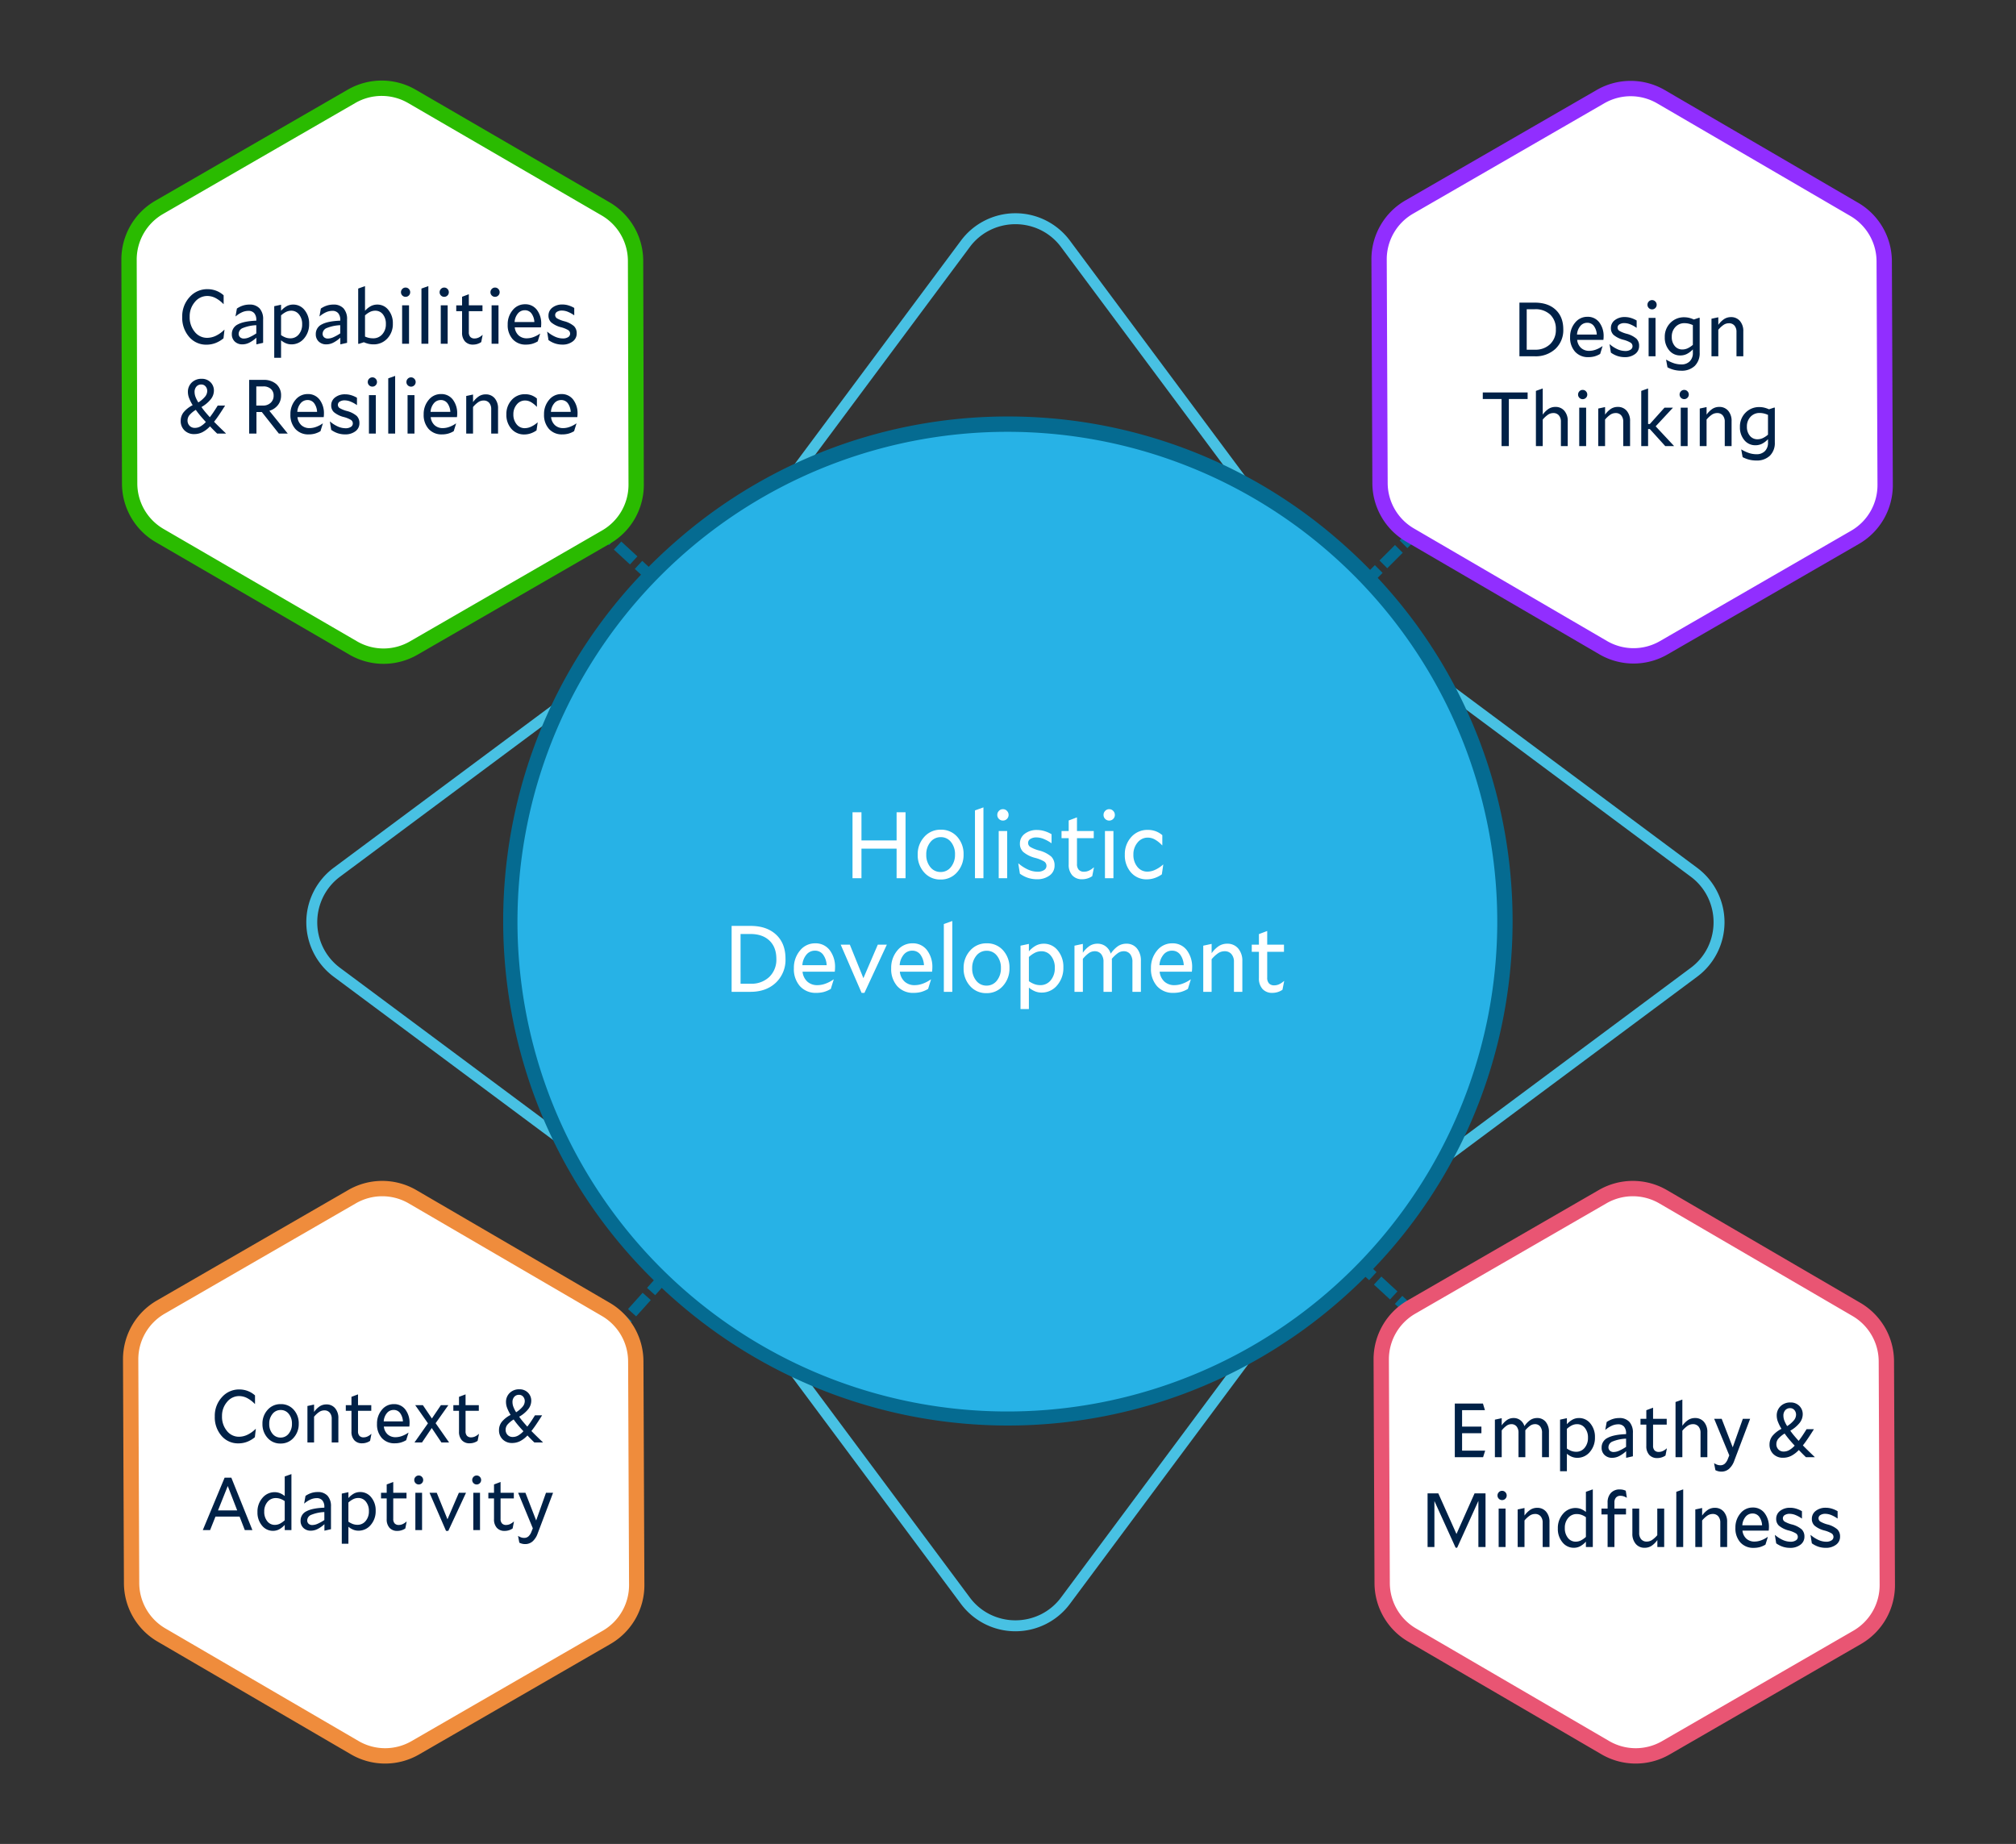
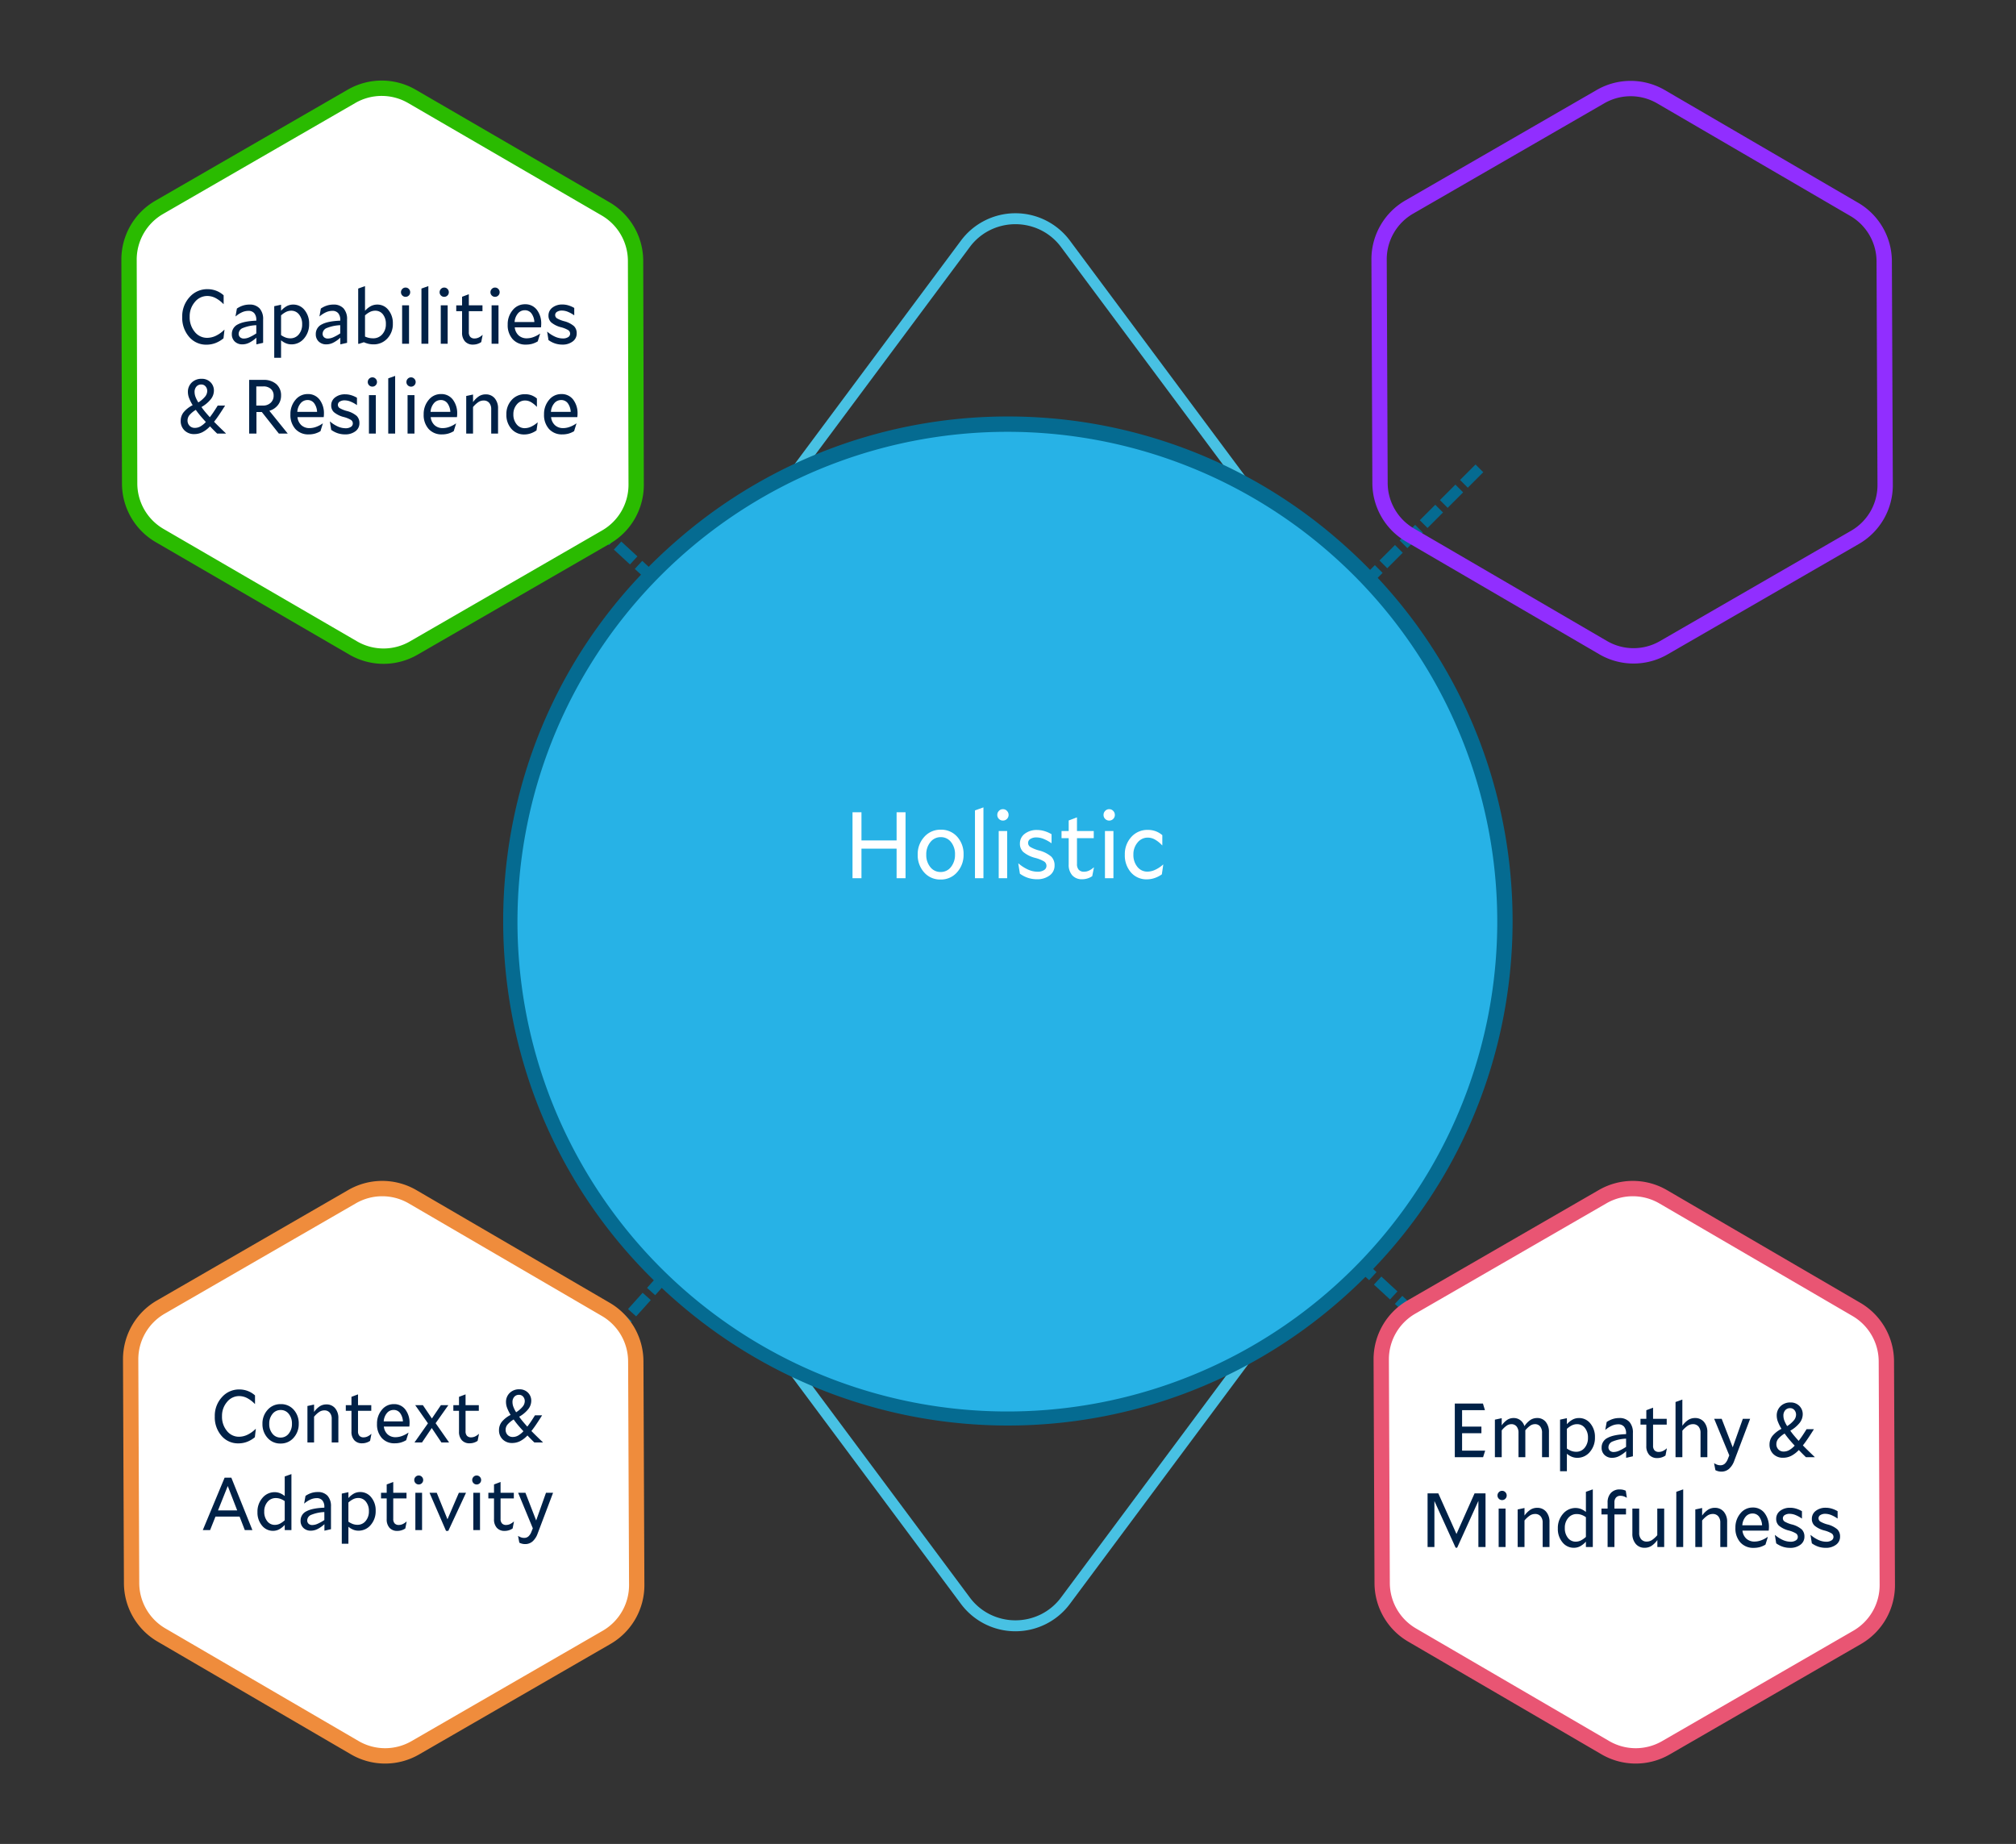
<svg xmlns="http://www.w3.org/2000/svg" width="920.311" height="841.869" viewBox="0 0 920.311 841.869">
  <rect x="0" y="0" width="920.311" height="841.869" fill="#333333" stroke="none" />
  <g id="Group_112" data-name="Group 112" transform="translate(-4335 1277)">
    <g id="Group_10729" data-name="Group 10729" transform="translate(697.672 -407.371)">
      <g id="Group_10728" data-name="Group 10728" transform="translate(-14527.34 -8449.171)">
        <line id="Line_367" data-name="Line 367" x2="125.373" y2="115.641" transform="translate(18408.375 7793.373)" fill="none" stroke="#056b91" stroke-width="5" stroke-dasharray="10 3" />
        <line id="Line_369" data-name="Line 369" x1="80.147" y2="89.307" transform="translate(18431.846 8113.389)" fill="none" stroke="#056b91" stroke-width="5" stroke-dasharray="10 3" />
        <line id="Line_370" data-name="Line 370" x1="83.582" y2="83.582" transform="translate(18756.443 7793.373)" fill="none" stroke="#056b91" stroke-width="5" stroke-dasharray="10 3" />
        <line id="Line_368" data-name="Line 368" x2="125.373" y2="115.641" transform="translate(18726.674 8102.512)" fill="none" stroke="#056b91" stroke-width="5" stroke-dasharray="10 3" />
        <g id="Polygon_21" data-name="Polygon 21" transform="translate(18756.443 7655.978) rotate(90)">
          <path id="Path_3702" data-name="Path 3702" d="M506.68,0a31,31,0,0,1,18.507,6.131l130.66,97.236a31,31,0,0,1,0,49.738L525.188,250.34a31,31,0,0,1-18.507,6.131H182.586a31,31,0,0,1-18.507-6.131L33.418,153.1a31,31,0,0,1,0-49.738L164.078,6.131A31,31,0,0,1,182.586,0Z" fill="none" />
          <path id="Path_3703" data-name="Path 3703" d="M182.586,5a26,26,0,0,0-15.523,5.142L36.4,107.377a25.7,25.7,0,0,0-7.859,9.436,26.224,26.224,0,0,0,0,22.845,25.7,25.7,0,0,0,7.859,9.436l130.66,97.235a26,26,0,0,0,15.523,5.142H506.68a26,26,0,0,0,15.523-5.142l130.66-97.235a25.7,25.7,0,0,0,7.859-9.436,26.227,26.227,0,0,0,0-22.845,25.7,25.7,0,0,0-7.859-9.436L522.2,10.142A26,26,0,0,0,506.68,5H182.586m0-5H506.68a31,31,0,0,1,18.508,6.131l130.66,97.235a31,31,0,0,1,0,49.739L525.188,250.34a31,31,0,0,1-18.508,6.131H182.586a31,31,0,0,1-18.508-6.131L33.418,153.1a31,31,0,0,1,0-49.739L164.078,6.131A31,31,0,0,1,182.586,0Z" fill="#48c1e3" />
        </g>
        <g id="Polygon_20" data-name="Polygon 20" transform="translate(18283.574 7872.375)">
-           <path id="Path_3704" data-name="Path 3704" d="M506.68,0a31,31,0,0,1,18.507,6.131l130.66,97.236a31,31,0,0,1,0,49.738L525.188,250.34a31,31,0,0,1-18.507,6.131H182.586a31,31,0,0,1-18.507-6.131L33.418,153.1a31,31,0,0,1,0-49.738L164.078,6.131A31,31,0,0,1,182.586,0Z" fill="none" />
-           <path id="Path_3705" data-name="Path 3705" d="M182.586,5a26,26,0,0,0-15.523,5.142L36.4,107.377a25.7,25.7,0,0,0-7.859,9.436,26.224,26.224,0,0,0,0,22.845,25.7,25.7,0,0,0,7.859,9.436l130.66,97.235a26,26,0,0,0,15.523,5.142H506.68a26,26,0,0,0,15.523-5.142l130.66-97.235a25.7,25.7,0,0,0,7.859-9.436,26.227,26.227,0,0,0,0-22.845,25.7,25.7,0,0,0-7.859-9.436L522.2,10.142A26,26,0,0,0,506.68,5H182.586m0-5H506.68a31,31,0,0,1,18.508,6.131l130.66,97.235a31,31,0,0,1,0,49.739L525.188,250.34a31,31,0,0,1-18.508,6.131H182.586a31,31,0,0,1-18.508-6.131L33.418,153.1a31,31,0,0,1,0-49.739L164.078,6.131A31,31,0,0,1,182.586,0Z" fill="#48c1e3" />
+           <path id="Path_3704" data-name="Path 3704" d="M506.68,0a31,31,0,0,1,18.507,6.131l130.66,97.236a31,31,0,0,1,0,49.738a31,31,0,0,1-18.507,6.131H182.586a31,31,0,0,1-18.507-6.131L33.418,153.1a31,31,0,0,1,0-49.738L164.078,6.131A31,31,0,0,1,182.586,0Z" fill="none" />
        </g>
        <g id="Polygon_15" data-name="Polygon 15" transform="translate(18160.563 7714.5) rotate(-30)">
          <path id="Path_3706" data-name="Path 3706" d="M188.04,235.844H86.618A27.5,27.5,0,0,1,62.765,222.03L11.888,133.358a27.5,27.5,0,0,1,0-27.372L62.765,17.314A27.5,27.5,0,0,1,86.618,3.5H188.04a27.5,27.5,0,0,1,23.852,13.814l50.878,88.672a27.5,27.5,0,0,1,0,27.372L211.892,222.03a27.494,27.494,0,0,1-23.852,13.814Z" fill="#fff" />
          <path id="Path_3707" data-name="Path 3707" d="M86.618,7A24.058,24.058,0,0,0,65.8,19.056L14.924,107.728a24.084,24.084,0,0,0,0,23.888L65.8,220.288a24.057,24.057,0,0,0,20.817,12.056H188.04a24.055,24.055,0,0,0,20.816-12.056l50.878-88.672a24.085,24.085,0,0,0,0-23.888L208.856,19.056A24.056,24.056,0,0,0,188.04,7H86.618m0-7H188.04a31,31,0,0,1,26.888,15.572L265.8,104.244a31,31,0,0,1,0,30.856l-50.877,88.672a31,31,0,0,1-26.888,15.572H86.618a31,31,0,0,1-26.888-15.572L8.852,135.1a31,31,0,0,1,0-30.856L59.729,15.572A31,31,0,0,1,86.618,0Z" fill="#2abb00" />
        </g>
        <g id="Polygon_17" data-name="Polygon 17" transform="translate(18161.479 8216.485) rotate(-30)">
          <path id="Path_3708" data-name="Path 3708" d="M187.272,235.844H86.4a27.5,27.5,0,0,1-23.874-13.851l-50.7-88.672a27.5,27.5,0,0,1,0-27.3l50.7-88.672A27.5,27.5,0,0,1,86.4,3.5H187.272a27.5,27.5,0,0,1,23.874,13.851l50.7,88.672a27.5,27.5,0,0,1,0,27.3l-50.7,88.672a27.5,27.5,0,0,1-23.874,13.851Z" fill="#fff" />
          <path id="Path_3709" data-name="Path 3709" d="M86.4,7A24.053,24.053,0,0,0,65.569,19.088l-50.7,88.672a24.1,24.1,0,0,0,0,23.824l50.7,88.672A24.053,24.053,0,0,0,86.4,232.344H187.272a24.053,24.053,0,0,0,20.835-12.088l50.7-88.672a24.093,24.093,0,0,0,0-23.824l-50.7-88.672A24.053,24.053,0,0,0,187.272,7H86.4m0-7H187.272a31,31,0,0,1,26.912,15.614l50.7,88.672a31,31,0,0,1,0,30.772l-50.7,88.673a31,31,0,0,1-26.912,15.613H86.4a31,31,0,0,1-26.912-15.613L8.8,135.058a31,31,0,0,1,0-30.772l50.7-88.672A31,31,0,0,1,86.4,0Z" fill="#ef8c3c" />
        </g>
        <g id="Polygon_18" data-name="Polygon 18" transform="translate(18731.393 7714.255) rotate(-30)">
-           <path id="Path_3710" data-name="Path 3710" d="M187.272,235.844H86.4a27.5,27.5,0,0,1-23.874-13.851l-50.7-88.672a27.5,27.5,0,0,1,0-27.3l50.7-88.672A27.5,27.5,0,0,1,86.4,3.5H187.272a27.5,27.5,0,0,1,23.874,13.851l50.7,88.672a27.5,27.5,0,0,1,0,27.3l-50.7,88.672a27.5,27.5,0,0,1-23.874,13.851Z" fill="#fff" />
          <path id="Path_3711" data-name="Path 3711" d="M86.4,7A24.053,24.053,0,0,0,65.569,19.088l-50.7,88.672a24.1,24.1,0,0,0,0,23.824l50.7,88.672A24.053,24.053,0,0,0,86.4,232.344H187.272a24.053,24.053,0,0,0,20.835-12.088l50.7-88.672a24.093,24.093,0,0,0,0-23.824l-50.7-88.672A24.053,24.053,0,0,0,187.272,7H86.4m0-7H187.272a31,31,0,0,1,26.912,15.614l50.7,88.672a31,31,0,0,1,0,30.772l-50.7,88.673a31,31,0,0,1-26.912,15.613H86.4a31,31,0,0,1-26.912-15.613L8.8,135.058a31,31,0,0,1,0-30.772l50.7-88.672A31,31,0,0,1,86.4,0Z" fill="#912eff" />
        </g>
        <g id="Polygon_19" data-name="Polygon 19" transform="translate(18732.373 8216.485) rotate(-30)">
          <path id="Path_3712" data-name="Path 3712" d="M187.272,235.844H86.4a27.5,27.5,0,0,1-23.874-13.851l-50.7-88.672a27.5,27.5,0,0,1,0-27.3l50.7-88.672A27.5,27.5,0,0,1,86.4,3.5H187.272a27.5,27.5,0,0,1,23.874,13.851l50.7,88.672a27.5,27.5,0,0,1,0,27.3l-50.7,88.672a27.5,27.5,0,0,1-23.874,13.851Z" fill="#fff" />
          <path id="Path_3713" data-name="Path 3713" d="M86.4,7A24.053,24.053,0,0,0,65.569,19.088l-50.7,88.672a24.1,24.1,0,0,0,0,23.824l50.7,88.672A24.053,24.053,0,0,0,86.4,232.344H187.272a24.053,24.053,0,0,0,20.835-12.088l50.7-88.672a24.093,24.093,0,0,0,0-23.824l-50.7-88.672A24.053,24.053,0,0,0,187.272,7H86.4m0-7H187.272a31,31,0,0,1,26.912,15.614l50.7,88.672a31,31,0,0,1,0,30.772l-50.7,88.673a31,31,0,0,1-26.912,15.613H86.4a31,31,0,0,1-26.912-15.613L8.8,135.058a31,31,0,0,1,0-30.772l50.7-88.672A31,31,0,0,1,86.4,0Z" fill="#e95573" />
        </g>
        <g id="Polygon_16" data-name="Polygon 16" transform="translate(18271.518 7696.408)">
          <path id="Path_3714" data-name="Path 3714" d="M353.254,530.475a225.984,225.984,0,0,1-147.64-54.73l-.4-.346a228.619,228.619,0,0,1-34.506-37.006,224.681,224.681,0,0,1-39.425-87.573,228.361,228.361,0,0,1,0-94.38,224.681,224.681,0,0,1,39.425-87.573,228.578,228.578,0,0,1,34.506-37.006l.4-.346a226.323,226.323,0,0,1,295.28,0l.4.346A228.573,228.573,0,0,1,535.8,168.867a224.683,224.683,0,0,1,39.425,87.573,228.317,228.317,0,0,1,0,94.38A224.683,224.683,0,0,1,535.8,438.393,228.613,228.613,0,0,1,501.3,475.4l-.4.346a226.257,226.257,0,0,1-147.64,54.73Z" fill="#27b2e6" />
          <path id="Path_3715" data-name="Path 3715" d="M353.254,80.285a223.639,223.639,0,1,0,145.358,53.885A223.466,223.466,0,0,0,353.254,80.285m0-7a229.512,229.512,0,0,1,149.921,55.576l.4.345c106.772,91.773,106.772,257.075,0,348.848l-.4.345a230,230,0,0,1-299.843,0l-.4-.345c-106.772-91.773-106.772-257.075,0-348.848l.4-.345A229.515,229.515,0,0,1,353.254,73.285Z" fill="#056b91" />
        </g>
-         <path id="Path_124878" data-name="Path 124878" d="M-148.716,63h-8.6V32.9h8.6q7.439,0,11.717,4t4.279,10.965a14.346,14.346,0,0,1-4.429,10.987Q-141.578,63-148.716,63Zm11.825-15.05q0-5.332-3.16-8.342t-8.665-3.01h-4.515V59.3h4.644a11.72,11.72,0,0,0,8.471-3.1,10.913,10.913,0,0,0,3.225-8.25Zm26.187,9.417-1.333,4.3a12.861,12.861,0,0,1-3.225,1.4,13.113,13.113,0,0,1-3.354.409,9.635,9.635,0,0,1-7.5-3.053,11.685,11.685,0,0,1-2.773-8.17,12.168,12.168,0,0,1,2.773-8.084,8.691,8.691,0,0,1,6.945-3.311,8,8,0,0,1,6.622,3.1A12.568,12.568,0,0,1-110.1,52q0,.43-.043.967t-.086.839h-14.706a7.079,7.079,0,0,0,2.193,4.536,6.649,6.649,0,0,0,4.6,1.612,10.852,10.852,0,0,0,3.676-.688,15.349,15.349,0,0,0,3.676-1.935Zm-8.6-13.158a4.905,4.905,0,0,0-3.891,1.849,8.3,8.3,0,0,0-1.828,4.773h11.094a8.859,8.859,0,0,0-1.655-4.859,4.507,4.507,0,0,0-3.716-1.763Zm28.724-2.752h4.128L-96.686,63.473h-1.29l-9.546-22.016h4.171l6.192,15.308Zm24.295,15.91-1.333,4.3a12.861,12.861,0,0,1-3.225,1.4,13.113,13.113,0,0,1-3.354.409,9.635,9.635,0,0,1-7.5-3.053,11.685,11.685,0,0,1-2.773-8.17,12.168,12.168,0,0,1,2.77-8.087,8.691,8.691,0,0,1,6.945-3.311,8,8,0,0,1,6.622,3.1A12.568,12.568,0,0,1-65.682,52q0,.43-.043.967t-.086.839H-80.518a7.079,7.079,0,0,0,2.193,4.536,6.649,6.649,0,0,0,4.6,1.612,10.852,10.852,0,0,0,3.676-.688,15.349,15.349,0,0,0,3.676-1.935Zm-8.6-13.158a4.905,4.905,0,0,0-3.891,1.849A8.3,8.3,0,0,0-80.6,50.831h11.09a8.859,8.859,0,0,0-1.655-4.859,4.507,4.507,0,0,0-3.72-1.763ZM-56.567,63h-3.87V32.04l3.87-1.376Zm15.609.6a9.637,9.637,0,0,1-7.525-3.268,11.68,11.68,0,0,1-2.924-8.084,11.61,11.61,0,0,1,2.988-8.105,9.757,9.757,0,0,1,7.547-3.29,9.63,9.63,0,0,1,7.5,3.225,11.632,11.632,0,0,1,2.9,8.084,11.737,11.737,0,0,1-2.967,8.127A9.663,9.663,0,0,1-40.958,63.6Zm6.579-11.438a8.676,8.676,0,0,0-1.827-5.676,5.762,5.762,0,0,0-4.666-2.236,5.883,5.883,0,0,0-4.752,2.279,8.717,8.717,0,0,0-1.87,5.719,8.61,8.61,0,0,0,1.849,5.676,5.822,5.822,0,0,0,4.687,2.236,5.823,5.823,0,0,0,4.73-2.279,8.783,8.783,0,0,0,1.849-5.717ZM-5.87,51.82a12.026,12.026,0,0,1-2.881,8.256A9.049,9.049,0,0,1-15.8,63.344a8.023,8.023,0,0,1-2.967-.559,10.736,10.736,0,0,1-2.838-1.72v9.8h-3.827V41.93l3.827-.817v3.4a11.793,11.793,0,0,1,3.29-2.666,7.643,7.643,0,0,1,3.5-.817A7.977,7.977,0,0,1-8.428,44.1,11.659,11.659,0,0,1-5.87,51.82Zm-3.913.258a8.358,8.358,0,0,0-1.742-5.5,5.434,5.434,0,0,0-4.364-2.107,6.662,6.662,0,0,0-2.817.624,12.161,12.161,0,0,0-2.9,2V58.141a11.06,11.06,0,0,0,2.623,1.376,7.859,7.859,0,0,0,2.58.43,5.949,5.949,0,0,0,4.752-2.215,8.46,8.46,0,0,0,1.868-5.654ZM8.406,44.467a4.631,4.631,0,0,0-2.559.8A13.836,13.836,0,0,0,3.031,47.95V63H-.8V41.93l3.827-.817v4.042a11.727,11.727,0,0,1,3.161-3.16,6.545,6.545,0,0,1,3.5-.967,6.116,6.116,0,0,1,3.762,1.2,6.531,6.531,0,0,1,2.3,3.354,12.625,12.625,0,0,1,3.4-3.5,6.889,6.889,0,0,1,3.75-1.055,5.972,5.972,0,0,1,4.816,2.15,8.668,8.668,0,0,1,1.806,5.762V63h-3.87V49.369A5.562,5.562,0,0,0,24.6,45.757a3.591,3.591,0,0,0-2.945-1.29,4.631,4.631,0,0,0-2.559.8,14.631,14.631,0,0,0-2.859,2.688,1.5,1.5,0,0,1,.043.366V63H12.448V49.369a5.485,5.485,0,0,0-1.075-3.612,3.653,3.653,0,0,0-2.967-1.29Zm43.9,12.9-1.333,4.3a12.861,12.861,0,0,1-3.225,1.4,13.113,13.113,0,0,1-3.354.409,9.635,9.635,0,0,1-7.5-3.053,11.685,11.685,0,0,1-2.773-8.17,12.168,12.168,0,0,1,2.773-8.084,8.691,8.691,0,0,1,6.944-3.311,8,8,0,0,1,6.622,3.1A12.568,12.568,0,0,1,52.911,52q0,.43-.043.967t-.086.839H38.076a7.079,7.079,0,0,0,2.193,4.536,6.649,6.649,0,0,0,4.6,1.612,10.852,10.852,0,0,0,3.676-.688,15.349,15.349,0,0,0,3.676-1.935Zm-8.6-13.158a4.9,4.9,0,0,0-3.891,1.849,8.3,8.3,0,0,0-1.827,4.773h11.1a8.859,8.859,0,0,0-1.655-4.859,4.507,4.507,0,0,0-3.72-1.763Zm24.037.258a5.34,5.34,0,0,0-2.837.816,14.584,14.584,0,0,0-3.1,2.839V63H57.986V41.93l3.827-.817V45.37a12.519,12.519,0,0,1,3.354-3.311,7,7,0,0,1,3.741-1.032,6.342,6.342,0,0,1,5.03,2.173,8.558,8.558,0,0,1,1.892,5.827V63H72V49.369a5.29,5.29,0,0,0-1.14-3.59,3.915,3.915,0,0,0-3.114-1.312ZM94.923,58.1l-.774,3.956a7.821,7.821,0,0,1-2.171,1.053,8.181,8.181,0,0,1-2.43.366,5.815,5.815,0,0,1-4.515-1.785A7.147,7.147,0,0,1,83.4,56.679V44.725H80.131V41.457H83.4V36.641l3.784-1.419v6.235h7.654v3.268H87.183V56.507A3.77,3.77,0,0,0,88,59.152a3.124,3.124,0,0,0,2.408.882A5.4,5.4,0,0,0,92.6,59.56a8.746,8.746,0,0,0,2.236-1.505Z" transform="translate(18655.969 7969.374)" fill="#fff" />
        <path id="Path_124878-2" data-name="Path 124878" d="M-45.73,0h-4.085V-13.5H-65.854V0h-4.085V-30.1h4.085v12.857h16.039V-30.1h4.085Zm16,.6a9.637,9.637,0,0,1-7.525-3.268,11.68,11.68,0,0,1-2.924-8.084,11.61,11.61,0,0,1,2.989-8.106,9.757,9.757,0,0,1,7.547-3.29,9.63,9.63,0,0,1,7.5,3.225,11.632,11.632,0,0,1,2.9,8.084A11.737,11.737,0,0,1-22.21-2.712,9.663,9.663,0,0,1-29.735.6Zm6.579-11.438a8.676,8.676,0,0,0-1.828-5.676,5.762,5.762,0,0,0-4.665-2.236A5.883,5.883,0,0,0-34.4-16.469a8.717,8.717,0,0,0-1.87,5.719,8.61,8.61,0,0,0,1.849,5.676,5.822,5.822,0,0,0,4.687,2.236A5.823,5.823,0,0,0-25-5.117a8.783,8.783,0,0,0,1.845-5.719ZM-10.169,0h-3.87V-30.96l3.87-1.376Zm8.9-31.519a2.454,2.454,0,0,1,1.827.774A2.56,2.56,0,0,1,1.311-28.9a2.488,2.488,0,0,1-.753,1.828,2.488,2.488,0,0,1-1.827.752A2.488,2.488,0,0,1-3.1-27.069,2.488,2.488,0,0,1-3.849-28.9,2.56,2.56,0,0,1-3.1-30.745a2.454,2.454,0,0,1,1.831-.774ZM.666,0H-3.2V-21.543H.666Zm14.62-12.642a13.624,13.624,0,0,1,5.5,2.773A5.536,5.536,0,0,1,22.3-5.8a5.466,5.466,0,0,1-2.258,4.537A9.268,9.268,0,0,1,14.211.473a12.9,12.9,0,0,1-4.02-.623,13.7,13.7,0,0,1-3.72-1.914L5.74-6.708l.086-.043a17.7,17.7,0,0,0,4.343,2.8,10.793,10.793,0,0,0,4.386.989A5.261,5.261,0,0,0,17.479-3.7,2.221,2.221,0,0,0,18.6-5.633a2.342,2.342,0,0,0-1.054-2A15.484,15.484,0,0,0,13.4-9.288a13.782,13.782,0,0,1-5.439-2.731,5.1,5.1,0,0,1-1.484-3.762,5.48,5.48,0,0,1,2.193-4.493,8.851,8.851,0,0,1,5.676-1.742,11.564,11.564,0,0,1,3.376.516,14.255,14.255,0,0,1,3.2,1.419V-16h-.086a17.1,17.1,0,0,0-3.569-1.957,8.953,8.953,0,0,0-3.225-.667,5,5,0,0,0-2.773.688,2.078,2.078,0,0,0-1.054,1.806,2.173,2.173,0,0,0,1.032,1.871,16.369,16.369,0,0,0,4.043,1.617ZM40.27-4.9,39.5-.946A7.821,7.821,0,0,1,37.324.108a8.181,8.181,0,0,1-2.43.366A5.815,5.815,0,0,1,30.38-1.312a7.147,7.147,0,0,1-1.634-5.01V-18.275H25.478v-3.268h3.268v-4.816l3.784-1.419v6.235h7.654v3.268H32.53V-6.493a3.77,3.77,0,0,0,.817,2.645,3.124,3.124,0,0,0,2.408.881,5.4,5.4,0,0,0,2.193-.473,8.746,8.746,0,0,0,2.236-1.5Zm6.966-26.617a2.454,2.454,0,0,1,1.827.774,2.56,2.56,0,0,1,.753,1.849,2.488,2.488,0,0,1-.753,1.828,2.488,2.488,0,0,1-1.827.752,2.488,2.488,0,0,1-1.827-.752,2.488,2.488,0,0,1-.752-1.828,2.56,2.56,0,0,1,.752-1.849,2.454,2.454,0,0,1,1.826-.776ZM49.17,0H45.3V-21.543h3.87ZM71.917-6.192l-.645,4.429a12.849,12.849,0,0,1-3.333,1.7,11.02,11.02,0,0,1-3.5.581A9.292,9.292,0,0,1,57.19-2.623a11.708,11.708,0,0,1-2.816-8.127,11.483,11.483,0,0,1,2.967-8.084,9.78,9.78,0,0,1,7.525-3.225,10.249,10.249,0,0,1,3.569.6,10.1,10.1,0,0,1,3.053,1.806v4.644H71.4a13.766,13.766,0,0,0-3.311-2.666,6.716,6.716,0,0,0-3.225-.86,5.881,5.881,0,0,0-4.687,2.257A8.251,8.251,0,0,0,58.285-10.8,8.5,8.5,0,0,0,60.092-5.2a5.7,5.7,0,0,0,4.6,2.193,8.588,8.588,0,0,0,3.59-.86A14.186,14.186,0,0,0,71.83-6.232Z" transform="translate(18623.783 7980.5)" fill="#fff" />
        <path id="Path_124882" data-name="Path 124882" d="M-63.631.408a9.837,9.837,0,0,1-7.684-3.451,12.853,12.853,0,0,1-3.06-8.857,12.481,12.481,0,0,1,3.247-8.772,10.368,10.368,0,0,1,7.939-3.536,10.834,10.834,0,0,1,3.825.68,10.606,10.606,0,0,1,3.349,2.04v3.91h-.068a13.7,13.7,0,0,0-3.57-2.72,7.977,7.977,0,0,0-3.6-.884,7.046,7.046,0,0,0-5.525,2.669A9.643,9.643,0,0,0-71.077-12a10.061,10.061,0,0,0,2.244,6.73,6.917,6.917,0,0,0,5.474,2.652,9.126,9.126,0,0,0,3.876-.9,13.675,13.675,0,0,0,3.774-2.7l.068.034-.442,3.774a12.6,12.6,0,0,1-3.6,2.125,11.2,11.2,0,0,1-3.948.693Zm19.278.068A7.62,7.62,0,0,1-50.3-2.108,9.236,9.236,0,0,1-52.615-8.5a9.18,9.18,0,0,1,2.363-6.409,7.715,7.715,0,0,1,5.967-2.6,7.615,7.615,0,0,1,5.933,2.55,9.2,9.2,0,0,1,2.3,6.392A9.281,9.281,0,0,1-38.4-2.142,7.641,7.641,0,0,1-44.353.476Zm5.2-9.044A6.86,6.86,0,0,0-40.6-13.056a4.556,4.556,0,0,0-3.689-1.768,4.652,4.652,0,0,0-3.757,1.8A6.892,6.892,0,0,0-49.521-8.5a6.808,6.808,0,0,0,1.462,4.488,4.6,4.6,0,0,0,3.706,1.768,4.6,4.6,0,0,0,3.74-1.8,6.945,6.945,0,0,0,1.462-4.524Zm14.79-6.086a4.222,4.222,0,0,0-2.243.646,11.531,11.531,0,0,0-2.449,2.244V0h-3.026V-16.66l3.026-.646v3.366A9.9,9.9,0,0,1-26.4-16.558a5.531,5.531,0,0,1,2.958-.816,5.014,5.014,0,0,1,3.978,1.717,6.767,6.767,0,0,1,1.5,4.607V0H-21V-10.778a4.183,4.183,0,0,0-.9-2.839,3.1,3.1,0,0,0-2.461-1.037ZM-2.873-3.876-3.485-.748A6.184,6.184,0,0,1-5.2.085,6.468,6.468,0,0,1-7.123.374a4.6,4.6,0,0,1-3.57-1.411A5.652,5.652,0,0,1-11.985-5v-9.45h-2.584v-2.584h2.584v-3.808l2.992-1.122v4.93h6.052v2.584H-8.993v9.316a2.981,2.981,0,0,0,.646,2.091,2.47,2.47,0,0,0,1.9.7A4.267,4.267,0,0,0-4.709-2.72,6.915,6.915,0,0,0-2.941-3.91Zm16.932-.578L13-1.054a10.169,10.169,0,0,1-2.545,1.1A10.369,10.369,0,0,1,7.8.374,7.618,7.618,0,0,1,1.87-2.04,9.24,9.24,0,0,1-.323-8.5,9.621,9.621,0,0,1,1.87-14.892,6.872,6.872,0,0,1,7.361-17.51,6.327,6.327,0,0,1,12.6-15.062,9.937,9.937,0,0,1,14.535-8.7q0,.34-.034.765t-.068.663H2.8A5.6,5.6,0,0,0,4.539-3.689,5.257,5.257,0,0,0,8.177-2.414a8.581,8.581,0,0,0,2.907-.544,12.136,12.136,0,0,0,2.907-1.53Zm-6.8-10.4A3.879,3.879,0,0,0,4.182-13.4,6.56,6.56,0,0,0,2.737-9.622h8.772A7,7,0,0,0,10.2-13.464a3.564,3.564,0,0,0-2.941-1.394ZM32.589,0h-3.5l-4.42-6.6L20.213,0H16.779l6.154-8.738-5.814-8.3h3.5l4.114,6.086,4.114-6.086h3.4L26.435-8.806ZM46.223-3.876,45.611-.748a6.184,6.184,0,0,1-1.717.833,6.468,6.468,0,0,1-1.921.289A4.6,4.6,0,0,1,38.4-1.037,5.652,5.652,0,0,1,37.111-5v-9.45H34.527v-2.584h2.584v-3.808L40.1-21.964v4.93h6.052v2.584H40.1v9.316a2.981,2.981,0,0,0,.646,2.091,2.47,2.47,0,0,0,1.9.7,4.267,4.267,0,0,0,1.734-.374,6.915,6.915,0,0,0,1.768-1.19ZM75.429,0h-3.91Q70.567-.918,69.8-1.7T68.357-3.2A12.491,12.491,0,0,1,64.974-.6a7.979,7.979,0,0,1-3.587.833,5.919,5.919,0,0,1-4.352-1.649,5.7,5.7,0,0,1-1.666-4.233,6.049,6.049,0,0,1,1.275-3.774,12.529,12.529,0,0,1,4.029-3.162,19.317,19.317,0,0,1-1.632-3.281,7.6,7.6,0,0,1-.476-2.533,5.639,5.639,0,0,1,1.7-4.233,6.081,6.081,0,0,1,4.42-1.649,5.316,5.316,0,0,1,3.876,1.5,5.1,5.1,0,0,1,1.53,3.808,6.157,6.157,0,0,1-1.377,3.757,14.139,14.139,0,0,1-4.131,3.451q.646.952,1.547,2.04t2.159,2.482q.748-.952,1.6-2.21t1.9-2.958h3.23v.068q-1.394,2.21-2.584,3.978T70.159-5.236Q71.281-4.08,72.59-2.805T75.429-.068ZM64.515-21.76a2.768,2.768,0,0,0-2.176.918,3.5,3.5,0,0,0-.816,2.414,6.218,6.218,0,0,0,.391,2.108,13.821,13.821,0,0,0,1.275,2.52,12.3,12.3,0,0,0,2.941-2.52,4,4,0,0,0,1-2.482,3.06,3.06,0,0,0-.748-2.125A2.409,2.409,0,0,0,64.515-21.76ZM62.067-10.506a11.606,11.606,0,0,0-2.822,2.329,3.714,3.714,0,0,0-.85,2.363,3.268,3.268,0,0,0,.9,2.363,3.133,3.133,0,0,0,2.363.935,4.983,4.983,0,0,0,2.414-.629A10.307,10.307,0,0,0,66.52-5.134q-1.36-1.462-2.482-2.8T62.067-10.506ZM-76.517,40h-3.332l9.962-23.936h3.06L-57.205,40h-3.468l-2.38-6.154H-74.069Zm8.058-20.128-4.454,11.152h8.772ZM-39.389,40h-3.06V37.62a9.56,9.56,0,0,1-2.6,2.074,6.043,6.043,0,0,1-2.771.646,6.323,6.323,0,0,1-5.032-2.431,9.17,9.17,0,0,1-2.04-6.1A9.466,9.466,0,0,1-52.6,25.278a7.171,7.171,0,0,1,5.559-2.584,6.568,6.568,0,0,1,2.346.425,8.118,8.118,0,0,1,2.244,1.343V15.52l3.06-1.088Zm-7.14-14.62A4.772,4.772,0,0,0-50.3,27.114a6.575,6.575,0,0,0-1.5,4.454,6.734,6.734,0,0,0,1.36,4.369,4.266,4.266,0,0,0,3.468,1.683,5.156,5.156,0,0,0,2.21-.493,9.935,9.935,0,0,0,2.312-1.615V26.774a8.167,8.167,0,0,0-2.006-1.054,6.317,6.317,0,0,0-2.073-.34Zm25.194,3.876V39.592l-2.992.68V37.314a13.976,13.976,0,0,1-3.179,2.227,6.87,6.87,0,0,1-3.009.731A4.716,4.716,0,0,1-33.9,39.031a4.311,4.311,0,0,1-1.309-3.281,4.654,4.654,0,0,1,2.669-4.335q2.669-1.445,8.177-1.649V29.46a4.46,4.46,0,0,0-.9-3.009A3.3,3.3,0,0,0-27.9,25.414a6.9,6.9,0,0,0-2.72.595,11.728,11.728,0,0,0-2.89,1.853l-.068-.034.612-3.434A10.291,10.291,0,0,1-30.3,23.068a9.342,9.342,0,0,1,2.873-.442,5.838,5.838,0,0,1,4.522,1.7,7.034,7.034,0,0,1,1.567,4.93Zm-10.846,6.29a2.02,2.02,0,0,0,.629,1.564,2.44,2.44,0,0,0,1.717.578,6.2,6.2,0,0,0,2.38-.561,20.325,20.325,0,0,0,3.094-1.717V31.772A17.537,17.537,0,0,0-30.26,33a2.822,2.822,0,0,0-1.921,2.546ZM-.935,31.16a9.509,9.509,0,0,1-2.278,6.528,7.155,7.155,0,0,1-5.576,2.584,6.344,6.344,0,0,1-2.346-.442,8.489,8.489,0,0,1-2.244-1.36v7.752H-16.4V23.34l3.026-.646V25.38a9.325,9.325,0,0,1,2.6-2.108A6.043,6.043,0,0,1-8,22.626a6.308,6.308,0,0,1,5.049,2.431,9.219,9.219,0,0,1,2.019,6.1Zm-3.094.2a6.609,6.609,0,0,0-1.377-4.352,4.3,4.3,0,0,0-3.451-1.666,5.268,5.268,0,0,0-2.227.493,9.616,9.616,0,0,0-2.3,1.581v8.738A8.745,8.745,0,0,0-11.3,37.246a6.214,6.214,0,0,0,2.04.34A4.7,4.7,0,0,0-5.5,35.835a6.69,6.69,0,0,0,1.474-4.471Zm17.238,4.76L12.6,39.252a6.184,6.184,0,0,1-1.717.833,6.468,6.468,0,0,1-1.921.289,4.6,4.6,0,0,1-3.57-1.411A5.652,5.652,0,0,1,4.1,35V25.55H1.513V22.966H4.1V19.158l2.992-1.122v4.93h6.052V25.55H7.089v9.316a2.981,2.981,0,0,0,.646,2.091,2.47,2.47,0,0,0,1.9.7,4.267,4.267,0,0,0,1.734-.374,6.915,6.915,0,0,0,1.768-1.19Zm5.508-21.046a1.94,1.94,0,0,1,1.445.612,2.04,2.04,0,1,1-2.88,0,1.94,1.94,0,0,1,1.435-.608ZM20.247,40h-3.06V22.966h3.06Zm16.8-17.034h3.264l-8.1,17.408h-1.02L23.647,22.966h3.3l4.9,12.1Zm8.126-7.888a1.94,1.94,0,0,1,1.445.612,2.04,2.04,0,1,1-2.88,0,1.94,1.94,0,0,1,1.431-.612ZM46.7,40H43.64V22.966H46.7Zm15.5-3.876-.612,3.128a6.184,6.184,0,0,1-1.717.833,6.468,6.468,0,0,1-1.921.289,4.6,4.6,0,0,1-3.57-1.411A5.652,5.652,0,0,1,53.091,35V25.55H50.507V22.966h2.584V19.158l2.992-1.122v4.93h6.052V25.55H56.083v9.316a2.981,2.981,0,0,0,.646,2.091,2.47,2.47,0,0,0,1.9.7,4.267,4.267,0,0,0,1.734-.374,6.915,6.915,0,0,0,1.768-1.19ZM80.05,22.966l-7.038,18.6a8.659,8.659,0,0,1-2.346,3.621,5.05,5.05,0,0,1-3.366,1.2,5.6,5.6,0,0,1-2.652-.646L64.07,42.72l.068-.034a6.845,6.845,0,0,0,1.411.68,4.216,4.216,0,0,0,1.309.2,2.87,2.87,0,0,0,1.955-.7,5.5,5.5,0,0,0,1.377-2.159l.612-1.53L64.1,22.959h3.332l4.9,12.648,4.488-12.648Z" transform="translate(18337.096 8238.123)" fill="#002147" />
-         <path id="Path_124880" data-name="Path 124880" d="M-43.733,0h-7V-24.5h7q6.055,0,9.537,3.255t3.483,8.925a11.677,11.677,0,0,1-3.6,8.943A13.214,13.214,0,0,1-43.733,0Zm9.625-12.25a8.929,8.929,0,0,0-2.572-6.79,9.807,9.807,0,0,0-7.053-2.45h-3.675V-3.01h3.78a9.54,9.54,0,0,0,6.9-2.52,8.883,8.883,0,0,0,2.625-6.72Zm21.315,7.665-1.085,3.5A10.468,10.468,0,0,1-16.5.053a10.674,10.674,0,0,1-2.73.333A7.842,7.842,0,0,1-25.34-2.1,9.511,9.511,0,0,1-27.6-8.75a9.9,9.9,0,0,1,2.257-6.58,7.074,7.074,0,0,1,5.653-2.7,6.513,6.513,0,0,1,5.39,2.52,10.23,10.23,0,0,1,2,6.55q0,.35-.035.787t-.07.682h-11.97A5.762,5.762,0,0,0-22.593-3.8a5.412,5.412,0,0,0,3.745,1.313,8.833,8.833,0,0,0,2.993-.56A12.493,12.493,0,0,0-12.863-4.62Zm-7-10.71a3.993,3.993,0,0,0-3.167,1.5A6.753,6.753,0,0,0-24.447-9.91h9.03a7.211,7.211,0,0,0-1.348-3.955A3.669,3.669,0,0,0-19.793-15.3ZM-1.8-10.29A11.089,11.089,0,0,1,2.68-8.033,4.506,4.506,0,0,1,3.9-4.725,4.449,4.449,0,0,1,2.065-1.033,7.544,7.544,0,0,1-2.678.385,10.5,10.5,0,0,1-5.95-.123,11.152,11.152,0,0,1-8.978-1.68l-.6-3.78L-9.5-5.5A14.406,14.406,0,0,0-5.968-3.22a8.785,8.785,0,0,0,3.57.8A4.283,4.283,0,0,0-.018-3.01a1.808,1.808,0,0,0,.91-1.575A1.906,1.906,0,0,0,.035-6.213,12.6,12.6,0,0,0-3.343-7.56,11.218,11.218,0,0,1-7.77-9.783a4.15,4.15,0,0,1-1.207-3.063A4.46,4.46,0,0,1-7.193-16.5a7.2,7.2,0,0,1,4.62-1.417,9.413,9.413,0,0,1,2.747.42,11.6,11.6,0,0,1,2.608,1.155v3.325h-.07a13.922,13.922,0,0,0-2.9-1.593,7.287,7.287,0,0,0-2.625-.542,4.069,4.069,0,0,0-2.257.56,1.692,1.692,0,0,0-.858,1.47,1.769,1.769,0,0,0,.84,1.523A13.324,13.324,0,0,0-1.8-10.29ZM9.817-25.655a2,2,0,0,1,1.488.63,2.084,2.084,0,0,1,.613,1.5,2.025,2.025,0,0,1-.613,1.488,2.025,2.025,0,0,1-1.488.612,2.025,2.025,0,0,1-1.487-.612,2.025,2.025,0,0,1-.613-1.488,2.084,2.084,0,0,1,.613-1.5,2,2,0,0,1,1.487-.63ZM11.392,0H8.242V-17.535h3.15Zm20.16-17.57V-1.68A8.062,8.062,0,0,1,29.3,4.393,8.551,8.551,0,0,1,23.082,6.58a13.229,13.229,0,0,1-3.22-.385,13.562,13.562,0,0,1-3.01-1.155l-.63-3.465.07-.035a17.421,17.421,0,0,0,3.535,1.645,10.987,10.987,0,0,0,3.36.525A5.179,5.179,0,0,0,27.02,2.293a5.274,5.274,0,0,0,1.418-3.9V-3.15a10.2,10.2,0,0,1-2.765,2.1A6.7,6.7,0,0,1,22.7-.385,6.371,6.371,0,0,1,17.622-2.73a8.914,8.914,0,0,1-2-5.985,8.862,8.862,0,0,1,2.555-6.545,8.6,8.6,0,0,1,6.335-2.555,9.59,9.59,0,0,1,2.152.245,11.738,11.738,0,0,1,2.223.77l2.31-.77Zm-6.93,2.45a5.47,5.47,0,0,0-4.165,1.75,6.279,6.279,0,0,0-1.645,4.48A6.255,6.255,0,0,0,20.16-4.708a4.351,4.351,0,0,0,3.483,1.593,5.83,5.83,0,0,0,2.327-.49,10.253,10.253,0,0,0,2.468-1.61v-9.03A10.369,10.369,0,0,0,26.5-14.91a8.454,8.454,0,0,0-1.874-.21Zm20.265.035a4.346,4.346,0,0,0-2.309.665,11.871,11.871,0,0,0-2.521,2.31V0H36.943V-17.15l3.115-.665v3.465a10.19,10.19,0,0,1,2.73-2.695,5.694,5.694,0,0,1,3.045-.84,5.162,5.162,0,0,1,4.095,1.768,6.966,6.966,0,0,1,1.54,4.742V0H48.353V-11.1a4.306,4.306,0,0,0-.927-2.923,3.187,3.187,0,0,0-2.538-1.062ZM-46.987,16.5v3.01h-8.575V41h-3.325V19.51h-8.575V16.5Zm11.725,9.415a4.346,4.346,0,0,0-2.309.665,11.871,11.871,0,0,0-2.521,2.31V41h-3.115V15.8l3.115-1.12V26.65a10.19,10.19,0,0,1,2.73-2.695,5.694,5.694,0,0,1,3.045-.84,5.162,5.162,0,0,1,4.095,1.768,6.966,6.966,0,0,1,1.54,4.743V41H-31.8V29.9a4.306,4.306,0,0,0-.927-2.923,3.187,3.187,0,0,0-2.536-1.062Zm13.4-10.57a2,2,0,0,1,1.487.63,2.084,2.084,0,0,1,.613,1.5,2.025,2.025,0,0,1-.613,1.488,2.025,2.025,0,0,1-1.487.612,2.025,2.025,0,0,1-1.487-.612,2.025,2.025,0,0,1-.613-1.488,2.084,2.084,0,0,1,.613-1.5,2,2,0,0,1,1.491-.63ZM-20.283,41h-3.15V23.465h3.15ZM-6.808,25.915a4.346,4.346,0,0,0-2.309.665,11.871,11.871,0,0,0-2.521,2.31V41h-3.115V23.85l3.115-.665V26.65a10.19,10.19,0,0,1,2.73-2.695,5.694,5.694,0,0,1,3.045-.84,5.162,5.162,0,0,1,4.1,1.768,6.966,6.966,0,0,1,1.54,4.743V41H-3.343V29.9a4.306,4.306,0,0,0-.927-2.923,3.187,3.187,0,0,0-2.538-1.062ZM19.827,41h-3.99L8.8,33.23H8V41H4.883V15.8L8,14.68V30.92h.8l6.685-7.455H19.3v.07L11.46,31.97l8.365,8.96Zm4.655-25.655a2,2,0,0,1,1.487.63,2.1,2.1,0,1,1-2.974,0,2,2,0,0,1,1.488-.63ZM26.058,41h-3.15V23.465h3.15ZM39.533,25.915a4.346,4.346,0,0,0-2.309.665A11.871,11.871,0,0,0,34.7,28.89V41H31.588V23.85l3.115-.665V26.65a10.19,10.19,0,0,1,2.73-2.695,5.694,5.694,0,0,1,3.045-.84,5.162,5.162,0,0,1,4.1,1.768,6.966,6.966,0,0,1,1.54,4.743V41H43V29.9a4.306,4.306,0,0,0-.927-2.923A3.187,3.187,0,0,0,39.533,25.915Zm26.32-2.485V39.32A8.062,8.062,0,0,1,63.6,45.393a8.551,8.551,0,0,1-6.213,2.188,13.229,13.229,0,0,1-3.22-.385,13.562,13.562,0,0,1-3.01-1.155l-.63-3.465.07-.035a17.421,17.421,0,0,0,3.535,1.645,10.987,10.987,0,0,0,3.36.525,5.179,5.179,0,0,0,3.833-1.417,5.274,5.274,0,0,0,1.417-3.9V37.85a10.2,10.2,0,0,1-2.765,2.1A6.7,6.7,0,0,1,57,40.615a6.371,6.371,0,0,1-5.075-2.345,8.914,8.914,0,0,1-1.995-5.985,8.862,8.862,0,0,1,2.555-6.545,8.6,8.6,0,0,1,6.335-2.555,9.59,9.59,0,0,1,2.152.245,11.738,11.738,0,0,1,2.223.77l2.31-.77Zm-6.93,2.45a5.47,5.47,0,0,0-4.165,1.75,6.279,6.279,0,0,0-1.645,4.48,6.255,6.255,0,0,0,1.347,4.182,4.351,4.351,0,0,0,3.483,1.592,5.83,5.83,0,0,0,2.327-.49,10.253,10.253,0,0,0,2.467-1.61v-9.03A10.369,10.369,0,0,0,60.8,26.09a8.454,8.454,0,0,0-1.877-.21Z" transform="translate(18909.025 7742.211)" fill="#002147" />
        <path id="Path_124881" data-name="Path 124881" d="M-67.988,0H-80.9V-24.5h12.845l.91,3.01h-10.43v7.525h8.82v3.01h-8.82V-3.01H-67.04Zm12.88-15.085a3.769,3.769,0,0,0-2.083.648,11.262,11.262,0,0,0-2.292,2.188V0H-62.6V-17.15l3.115-.665v3.29A9.545,9.545,0,0,1-56.91-17.1a5.327,5.327,0,0,1,2.853-.788,4.978,4.978,0,0,1,3.063.98,5.316,5.316,0,0,1,1.872,2.73,10.276,10.276,0,0,1,2.765-2.852,5.607,5.607,0,0,1,3.045-.858,4.861,4.861,0,0,1,3.92,1.75,7.056,7.056,0,0,1,1.47,4.69V0h-3.15V-11.1a4.527,4.527,0,0,0-.857-2.94,2.923,2.923,0,0,0-2.4-1.05,3.769,3.769,0,0,0-2.083.648,11.909,11.909,0,0,0-2.327,2.188,1.223,1.223,0,0,1,.035.3V0h-3.115V-11.1a4.464,4.464,0,0,0-.875-2.94,2.974,2.974,0,0,0-2.414-1.045ZM-16.923-9.1a9.789,9.789,0,0,1-2.345,6.72A7.365,7.365,0,0,1-25.008.28a6.53,6.53,0,0,1-2.415-.455,8.739,8.739,0,0,1-2.31-1.4V6.4h-3.115V-17.15l3.115-.665v2.765a9.6,9.6,0,0,1,2.677-2.17,6.221,6.221,0,0,1,2.853-.665,6.493,6.493,0,0,1,5.2,2.5A9.49,9.49,0,0,1-16.923-9.1Zm-3.185.21a6.8,6.8,0,0,0-1.417-4.48,4.423,4.423,0,0,0-3.553-1.715,5.423,5.423,0,0,0-2.292.507,9.9,9.9,0,0,0-2.362,1.628v8.995A9,9,0,0,0-27.6-2.835a6.4,6.4,0,0,0,2.1.35,4.842,4.842,0,0,0,3.868-1.8A6.886,6.886,0,0,0-20.108-8.89ZM.4-11.06V-.42l-3.08.7V-2.765A14.387,14.387,0,0,1-5.95-.473,7.072,7.072,0,0,1-9.05.28,4.855,4.855,0,0,1-12.53-1a4.438,4.438,0,0,1-1.347-3.377,4.791,4.791,0,0,1,2.747-4.46q2.747-1.488,8.418-1.7v-.315a4.591,4.591,0,0,0-.927-3.1,3.4,3.4,0,0,0-2.713-1.067,7.105,7.105,0,0,0-2.8.613A12.073,12.073,0,0,0-12.128-12.5l-.07-.035.63-3.535A10.593,10.593,0,0,1-8.82-17.43a9.617,9.617,0,0,1,2.958-.455,6.01,6.01,0,0,1,4.655,1.75A7.24,7.24,0,0,1,.4-11.06ZM-10.763-4.585a2.079,2.079,0,0,0,.648,1.61,2.512,2.512,0,0,0,1.767.6A6.385,6.385,0,0,0-5.9-2.958,20.924,20.924,0,0,0-2.713-4.725V-8.47A18.053,18.053,0,0,0-8.785-7.21a2.9,2.9,0,0,0-1.978,2.625Zm26.67.6-.63,3.22A6.366,6.366,0,0,1,13.51.088a6.659,6.659,0,0,1-1.978.3A4.733,4.733,0,0,1,7.858-1.068a5.818,5.818,0,0,1-1.33-4.077v-9.73H3.868v-2.66h2.66v-3.92l3.08-1.155v5.075h6.23v2.66H9.608v9.59a3.069,3.069,0,0,0,.665,2.153,2.543,2.543,0,0,0,1.96.717A4.392,4.392,0,0,0,14.018-2.8a7.119,7.119,0,0,0,1.82-1.225Zm11.9-11.1a4.346,4.346,0,0,0-2.309.665,11.871,11.871,0,0,0-2.521,2.31V0H19.863V-25.2l3.115-1.12v11.97a10.19,10.19,0,0,1,2.73-2.7,5.694,5.694,0,0,1,3.045-.84,5.162,5.162,0,0,1,4.095,1.768,6.966,6.966,0,0,1,1.54,4.742V0H31.273V-11.1a4.306,4.306,0,0,0-.927-2.923,3.187,3.187,0,0,0-2.538-1.062Zm26.11-2.45L46.673,1.61a8.914,8.914,0,0,1-2.415,3.727A5.2,5.2,0,0,1,40.793,6.58,5.83,5.83,0,0,1,39.34,6.4a5.8,5.8,0,0,1-1.278-.49L37.468,2.8l.07-.035a7.046,7.046,0,0,0,1.452.7,4.34,4.34,0,0,0,1.347.21,2.954,2.954,0,0,0,2.013-.717A5.666,5.666,0,0,0,43.768.735L44.4-.84l-6.9-16.7h3.43L45.97-4.52l4.62-13.02ZM83.423,0H79.4q-.98-.945-1.768-1.75T76.143-3.29A12.859,12.859,0,0,1,72.66-.613a8.213,8.213,0,0,1-3.692.858,6.093,6.093,0,0,1-4.48-1.7A5.867,5.867,0,0,1,62.773-5.81,6.226,6.226,0,0,1,64.085-9.7a12.9,12.9,0,0,1,4.147-3.255,19.886,19.886,0,0,1-1.68-3.378,7.818,7.818,0,0,1-.49-2.607,5.8,5.8,0,0,1,1.75-4.358,6.26,6.26,0,0,1,4.55-1.7,5.473,5.473,0,0,1,3.99,1.54,5.248,5.248,0,0,1,1.575,3.92A6.338,6.338,0,0,1,76.51-15.67a14.555,14.555,0,0,1-4.253,3.552q.665.98,1.592,2.1t2.222,2.555q.77-.98,1.645-2.275t1.96-3.045H83v.07q-1.435,2.275-2.66,4.095T78-5.39q1.155,1.19,2.5,2.5T83.423-.07ZM72.188-22.4a2.849,2.849,0,0,0-2.24.945,3.6,3.6,0,0,0-.84,2.485,6.4,6.4,0,0,0,.4,2.17,14.227,14.227,0,0,0,1.313,2.59A12.658,12.658,0,0,0,73.85-16.8a4.118,4.118,0,0,0,1.033-2.555,3.15,3.15,0,0,0-.77-2.187A2.48,2.48,0,0,0,72.188-22.4Zm-2.52,11.585a11.948,11.948,0,0,0-2.9,2.4,3.823,3.823,0,0,0-.875,2.433A3.364,3.364,0,0,0,66.82-3.55a3.225,3.225,0,0,0,2.433.963,5.13,5.13,0,0,0,2.485-.647,10.61,10.61,0,0,0,2.52-2.048q-1.4-1.5-2.555-2.888t-2.035-2.645Zm-163,27.315h4.9l8.295,18.55,8.26-18.55h5V41h-3.255V19.93l-9.695,21.385h-.7L-90.212,20V41h-3.115Zm34.02-1.155a2,2,0,0,1,1.487.63,2.084,2.084,0,0,1,.612,1.5,2.025,2.025,0,0,1-.612,1.488,2.025,2.025,0,0,1-1.487.612,2.025,2.025,0,0,1-1.487-.612,2.025,2.025,0,0,1-.612-1.488,2.084,2.084,0,0,1,.612-1.5,2,2,0,0,1,1.487-.63ZM-57.732,41h-3.15V23.465h3.15Zm13.475-15.085a4.346,4.346,0,0,0-2.309.665,11.871,11.871,0,0,0-2.521,2.31V41H-52.2V23.85l3.115-.665V26.65a10.19,10.19,0,0,1,2.73-2.7,5.694,5.694,0,0,1,3.045-.84,5.162,5.162,0,0,1,4.1,1.768,6.966,6.966,0,0,1,1.54,4.743V41H-40.79V29.9a4.306,4.306,0,0,0-.927-2.923,3.187,3.187,0,0,0-2.54-1.062ZM-17.9,41h-3.15V38.55a9.841,9.841,0,0,1-2.677,2.135,6.221,6.221,0,0,1-2.853.665,6.508,6.508,0,0,1-5.18-2.5,9.439,9.439,0,0,1-2.1-6.283,9.744,9.744,0,0,1,2.362-6.72,7.382,7.382,0,0,1,5.722-2.66,6.761,6.761,0,0,1,2.415.438A8.357,8.357,0,0,1-21.052,25V15.8l3.15-1.12Zm-7.35-15.05a4.912,4.912,0,0,0-3.885,1.785,6.768,6.768,0,0,0-1.54,4.585,6.932,6.932,0,0,0,1.4,4.5,4.392,4.392,0,0,0,3.57,1.732,5.307,5.307,0,0,0,2.275-.507,10.227,10.227,0,0,0,2.38-1.662v-9A8.407,8.407,0,0,0-23.117,26.3a6.5,6.5,0,0,0-2.135-.35Zm22.5-2.485v2.66H-8.032V41h-3.115V26.125h-2.8v-2.66h2.8V20.77A6.3,6.3,0,0,1-9.66,16.325a5.322,5.322,0,0,1,4.113-1.61,6.289,6.289,0,0,1,1.365.14,6.918,6.918,0,0,1,1.33.455l.49,3.15-.07.035a6.848,6.848,0,0,0-1.505-.682A4.885,4.885,0,0,0-5.3,17.62a2.556,2.556,0,0,0-2.013.805,3.25,3.25,0,0,0-.717,2.24v2.8ZM14.683,41H11.568V37.815a10.19,10.19,0,0,1-2.73,2.695,5.758,5.758,0,0,1-3.08.84A5.123,5.123,0,0,1,1.7,39.583,6.966,6.966,0,0,1,.158,34.84V23.465H3.273v11.06a4.347,4.347,0,0,0,.91,2.94,3.2,3.2,0,0,0,2.555,1.05,4.344,4.344,0,0,0,2.293-.647,11.958,11.958,0,0,0,2.5-2.257V23.465h3.15Zm8.68,0h-3.15V15.8l3.15-1.12ZM36.838,25.915a4.346,4.346,0,0,0-2.309.665,11.871,11.871,0,0,0-2.521,2.31V41H28.893V23.85l3.115-.665V26.65a10.19,10.19,0,0,1,2.73-2.7,5.694,5.694,0,0,1,3.045-.84,5.162,5.162,0,0,1,4.1,1.768,6.966,6.966,0,0,1,1.54,4.743V41H40.3V29.9a4.306,4.306,0,0,0-.927-2.923,3.187,3.187,0,0,0-2.535-1.062ZM62,36.415l-1.085,3.5a10.468,10.468,0,0,1-2.625,1.138,10.674,10.674,0,0,1-2.73.332A7.842,7.842,0,0,1,49.455,38.9,9.511,9.511,0,0,1,47.2,32.25a9.9,9.9,0,0,1,2.257-6.58,7.074,7.074,0,0,1,5.653-2.695A6.513,6.513,0,0,1,60.5,25.5a10.23,10.23,0,0,1,2,6.545q0,.35-.035.787t-.07.682H50.418A5.762,5.762,0,0,0,52.2,37.2a5.412,5.412,0,0,0,3.745,1.313,8.833,8.833,0,0,0,2.993-.56,12.493,12.493,0,0,0,2.993-1.575ZM55,25.7a3.993,3.993,0,0,0-3.167,1.5,6.753,6.753,0,0,0-1.488,3.885h9.03A7.211,7.211,0,0,0,58.03,27.14,3.669,3.669,0,0,0,55,25.7Zm17.99,5a11.089,11.089,0,0,1,4.48,2.257,4.506,4.506,0,0,1,1.23,3.318,4.449,4.449,0,0,1-1.838,3.692,7.544,7.544,0,0,1-4.743,1.417,10.5,10.5,0,0,1-3.272-.507,11.152,11.152,0,0,1-3.028-1.557l-.6-3.78.07-.035a14.406,14.406,0,0,0,3.535,2.275,8.785,8.785,0,0,0,3.57.805,4.283,4.283,0,0,0,2.38-.6,1.808,1.808,0,0,0,.91-1.575,1.906,1.906,0,0,0-.858-1.628,12.6,12.6,0,0,0-3.377-1.347,11.218,11.218,0,0,1-4.427-2.222,4.15,4.15,0,0,1-1.208-3.062A4.46,4.46,0,0,1,67.6,24.5a7.2,7.2,0,0,1,4.62-1.417,9.413,9.413,0,0,1,2.748.42,11.6,11.6,0,0,1,2.607,1.155V27.98h-.07a13.923,13.923,0,0,0-2.9-1.593,7.287,7.287,0,0,0-2.625-.542,4.069,4.069,0,0,0-2.257.56,1.692,1.692,0,0,0-.858,1.47A1.769,1.769,0,0,0,69.7,29.4a13.324,13.324,0,0,0,3.293,1.31Zm16.275,0a11.089,11.089,0,0,1,4.48,2.257,4.506,4.506,0,0,1,1.225,3.308,4.449,4.449,0,0,1-1.838,3.692,7.544,7.544,0,0,1-4.743,1.417,10.5,10.5,0,0,1-3.272-.507,11.152,11.152,0,0,1-3.028-1.557l-.6-3.78.07-.035A14.406,14.406,0,0,0,85.1,37.78a8.785,8.785,0,0,0,3.57.805,4.283,4.283,0,0,0,2.38-.6,1.808,1.808,0,0,0,.91-1.575,1.906,1.906,0,0,0-.858-1.628,12.6,12.6,0,0,0-3.377-1.347A11.218,11.218,0,0,1,83.3,31.217a4.15,4.15,0,0,1-1.208-3.062A4.46,4.46,0,0,1,83.878,24.5,7.2,7.2,0,0,1,88.5,23.08a9.413,9.413,0,0,1,2.748.42,11.6,11.6,0,0,1,2.607,1.155V27.98h-.07a13.923,13.923,0,0,0-2.9-1.593,7.287,7.287,0,0,0-2.625-.542A4.069,4.069,0,0,0,86,26.4a1.692,1.692,0,0,0-.858,1.47,1.769,1.769,0,0,0,.84,1.522,13.324,13.324,0,0,0,3.286,1.318Z" transform="translate(18909.691 8244.849)" fill="#002147" />
        <path id="Path_124879" data-name="Path 124879" d="M-78.872.42a10.126,10.126,0,0,1-7.91-3.553,13.231,13.231,0,0,1-3.15-9.118,12.848,12.848,0,0,1,3.343-9.03,10.673,10.673,0,0,1,8.173-3.64,11.152,11.152,0,0,1,3.938.7,10.918,10.918,0,0,1,3.448,2.1V-18.1h-.07a14.106,14.106,0,0,0-3.675-2.8,8.212,8.212,0,0,0-3.71-.91,7.254,7.254,0,0,0-5.687,2.747,9.926,9.926,0,0,0-2.363,6.7,10.357,10.357,0,0,0,2.31,6.93A7.121,7.121,0,0,0-78.592-2.7a9.394,9.394,0,0,0,3.99-.928,14.077,14.077,0,0,0,3.885-2.783l.07.035L-71.1-2.485A12.972,12.972,0,0,1-74.812-.3a11.529,11.529,0,0,1-4.06.72Zm25.865-11.48V-.42l-3.08.7V-2.765A14.387,14.387,0,0,1-59.36-.473a7.072,7.072,0,0,1-3.1.753A4.855,4.855,0,0,1-65.94-1a4.438,4.438,0,0,1-1.347-3.377,4.791,4.791,0,0,1,2.747-4.46q2.748-1.488,8.418-1.7v-.315a4.591,4.591,0,0,0-.928-3.1,3.4,3.4,0,0,0-2.712-1.067,7.106,7.106,0,0,0-2.8.613A12.073,12.073,0,0,0-65.537-12.5l-.07-.035.63-3.535a10.593,10.593,0,0,1,2.747-1.36,9.617,9.617,0,0,1,2.958-.455,6.01,6.01,0,0,1,4.655,1.75,7.24,7.24,0,0,1,1.61,5.075ZM-64.172-4.585a2.079,2.079,0,0,0,.648,1.61,2.512,2.512,0,0,0,1.767.6,6.385,6.385,0,0,0,2.45-.578,20.924,20.924,0,0,0,3.185-1.768V-8.47a18.053,18.053,0,0,0-6.073,1.26,2.9,2.9,0,0,0-1.977,2.625ZM-32.007-9.1a9.789,9.789,0,0,1-2.345,6.72A7.365,7.365,0,0,1-40.092.28a6.53,6.53,0,0,1-2.415-.455,8.739,8.739,0,0,1-2.31-1.4V6.4h-3.115V-17.15l3.115-.665v2.765a9.6,9.6,0,0,1,2.677-2.17,6.221,6.221,0,0,1,2.853-.665,6.493,6.493,0,0,1,5.2,2.5A9.49,9.49,0,0,1-32.007-9.1Zm-3.185.21a6.8,6.8,0,0,0-1.417-4.48,4.423,4.423,0,0,0-3.553-1.715,5.423,5.423,0,0,0-2.292.507,9.9,9.9,0,0,0-2.362,1.628v9a9,9,0,0,0,2.135,1.12,6.4,6.4,0,0,0,2.1.35,4.842,4.842,0,0,0,3.868-1.8,6.886,6.886,0,0,0,1.521-4.6Zm20.51-2.17V-.42l-3.08.7V-2.765A14.387,14.387,0,0,1-21.035-.473a7.072,7.072,0,0,1-3.1.753A4.855,4.855,0,0,1-27.615-1a4.438,4.438,0,0,1-1.347-3.377,4.791,4.791,0,0,1,2.747-4.462q2.748-1.488,8.418-1.7v-.315a4.591,4.591,0,0,0-.928-3.1,3.4,3.4,0,0,0-2.712-1.067,7.105,7.105,0,0,0-2.8.613A12.073,12.073,0,0,0-27.212-12.5l-.07-.035.63-3.535A10.593,10.593,0,0,1-23.9-17.43a9.617,9.617,0,0,1,2.958-.455,6.01,6.01,0,0,1,4.655,1.75,7.24,7.24,0,0,1,1.6,5.075ZM-25.847-4.585a2.079,2.079,0,0,0,.648,1.61,2.512,2.512,0,0,0,1.767.6,6.385,6.385,0,0,0,2.45-.578A20.924,20.924,0,0,0-17.8-4.725V-8.47a18.053,18.053,0,0,0-6.07,1.26,2.9,2.9,0,0,0-1.977,2.625Zm24.99-13.3a6.277,6.277,0,0,1,5.04,2.468A9.4,9.4,0,0,1,6.213-9.24,9.531,9.531,0,0,1,3.675-2.38,8.415,8.415,0,0,1-2.677.28a9.891,9.891,0,0,1-2.1-.227A11.762,11.762,0,0,1-7.017-.7l-2.24.735h-.35V-25.2l3.115-1.12v11.27a9.913,9.913,0,0,1,2.73-2.17,6.4,6.4,0,0,1,2.905-.665Zm3.885,8.89A6.82,6.82,0,0,0,1.68-13.423a4.313,4.313,0,0,0-3.517-1.663,5.423,5.423,0,0,0-2.293.507A9.9,9.9,0,0,0-6.492-12.95v9.66a8.66,8.66,0,0,0,1.8.612,9.036,9.036,0,0,0,1.907.193A5.371,5.371,0,0,0,1.38-4.305,6.726,6.726,0,0,0,3.028-9Zm9-16.66a2,2,0,0,1,1.488.63,2.084,2.084,0,0,1,.613,1.5,2.025,2.025,0,0,1-.613,1.488,2.025,2.025,0,0,1-1.488.612,2.025,2.025,0,0,1-1.487-.612,2.025,2.025,0,0,1-.613-1.488,2.084,2.084,0,0,1,.613-1.5,2,2,0,0,1,1.487-.63ZM13.6,0H10.45V-17.535H13.6Zm8.82,0H19.27V-25.2l3.15-1.12Zm7.245-25.655a2,2,0,0,1,1.487.63,2.084,2.084,0,0,1,.613,1.5,2.025,2.025,0,0,1-.613,1.488,2.025,2.025,0,0,1-1.487.612,2.025,2.025,0,0,1-1.487-.612,2.025,2.025,0,0,1-.613-1.488,2.084,2.084,0,0,1,.613-1.5,2,2,0,0,1,1.485-.63ZM31.238,0h-3.15V-17.535h3.15ZM47.2-3.99,46.57-.77A6.366,6.366,0,0,1,44.8.088a6.659,6.659,0,0,1-1.978.3,4.733,4.733,0,0,1-3.675-1.453,5.818,5.818,0,0,1-1.33-4.077v-9.73h-2.66v-2.66h2.66v-3.92L40.9-22.61v5.075h6.23v2.66H40.9v9.59a3.069,3.069,0,0,0,.665,2.153,2.543,2.543,0,0,0,1.96.717A4.392,4.392,0,0,0,45.308-2.8a7.119,7.119,0,0,0,1.82-1.225Zm5.67-21.665a2,2,0,0,1,1.487.63,2.084,2.084,0,0,1,.613,1.5,2.025,2.025,0,0,1-.613,1.488,2.025,2.025,0,0,1-1.487.612,2.025,2.025,0,0,1-1.487-.612,2.025,2.025,0,0,1-.612-1.488,2.084,2.084,0,0,1,.612-1.5,2,2,0,0,1,1.485-.63ZM54.443,0h-3.15V-17.535h3.15Zm19-4.585-1.085,3.5A10.468,10.468,0,0,1,69.737.053a10.674,10.674,0,0,1-2.73.333A7.842,7.842,0,0,1,60.9-2.1a9.511,9.511,0,0,1-2.257-6.65A9.9,9.9,0,0,1,60.9-15.33a7.074,7.074,0,0,1,5.653-2.7,6.513,6.513,0,0,1,5.39,2.52,10.23,10.23,0,0,1,2,6.545q0,.35-.035.787t-.07.682H61.862a5.762,5.762,0,0,0,1.785,3.7,5.412,5.412,0,0,0,3.745,1.313,8.833,8.833,0,0,0,2.993-.56A12.493,12.493,0,0,0,73.377-4.62Zm-7-10.71a3.993,3.993,0,0,0-3.167,1.5A6.753,6.753,0,0,0,61.788-9.91h9.03a7.211,7.211,0,0,0-1.347-3.955A3.669,3.669,0,0,0,66.447-15.3Zm17.99,5.005a11.089,11.089,0,0,1,4.48,2.257,4.506,4.506,0,0,1,1.225,3.307A4.449,4.449,0,0,1,88.3-1.033,7.544,7.544,0,0,1,83.563.385,10.5,10.5,0,0,1,80.29-.123,11.152,11.152,0,0,1,77.262-1.68l-.6-3.78.07-.035a14.406,14.406,0,0,0,3.54,2.275,8.785,8.785,0,0,0,3.57.8,4.283,4.283,0,0,0,2.38-.595,1.808,1.808,0,0,0,.91-1.575,1.906,1.906,0,0,0-.858-1.628A12.6,12.6,0,0,0,82.9-7.56a11.218,11.218,0,0,1-4.43-2.223,4.15,4.15,0,0,1-1.208-3.063A4.46,4.46,0,0,1,79.048-16.5a7.2,7.2,0,0,1,4.62-1.417,9.413,9.413,0,0,1,2.748.42,11.6,11.6,0,0,1,2.607,1.155v3.325h-.07a13.923,13.923,0,0,0-2.9-1.593,7.287,7.287,0,0,0-2.625-.542,4.069,4.069,0,0,0-2.257.56,1.692,1.692,0,0,0-.858,1.47,1.769,1.769,0,0,0,.84,1.523,13.324,13.324,0,0,0,3.285,1.309ZM-69.982,41h-4.025q-.98-.945-1.768-1.75t-1.487-1.54a12.859,12.859,0,0,1-3.483,2.678,8.213,8.213,0,0,1-3.692.857,6.093,6.093,0,0,1-4.48-1.7,5.867,5.867,0,0,1-1.715-4.358A6.226,6.226,0,0,1-89.319,31.3a12.9,12.9,0,0,1,4.147-3.255,19.885,19.885,0,0,1-1.68-3.378,7.819,7.819,0,0,1-.49-2.607,5.8,5.8,0,0,1,1.75-4.358,6.26,6.26,0,0,1,4.55-1.7,5.473,5.473,0,0,1,3.99,1.54,5.248,5.248,0,0,1,1.575,3.92A6.338,6.338,0,0,1-76.9,25.337a14.555,14.555,0,0,1-4.252,3.552q.665.98,1.592,2.1t2.222,2.555q.77-.98,1.645-2.275t1.96-3.045H-70.4v.07q-1.435,2.275-2.66,4.1t-2.345,3.22q1.155,1.19,2.5,2.5t2.923,2.818ZM-81.217,18.6a2.849,2.849,0,0,0-2.24.945,3.6,3.6,0,0,0-.84,2.485,6.4,6.4,0,0,0,.4,2.17,14.227,14.227,0,0,0,1.313,2.59,12.658,12.658,0,0,0,3.028-2.59,4.118,4.118,0,0,0,1.033-2.555,3.15,3.15,0,0,0-.77-2.187A2.48,2.48,0,0,0-81.217,18.6Zm-2.52,11.585a11.948,11.948,0,0,0-2.9,2.4,3.823,3.823,0,0,0-.875,2.432,3.364,3.364,0,0,0,.927,2.432,3.225,3.225,0,0,0,2.433.963,5.13,5.13,0,0,0,2.485-.647,10.61,10.61,0,0,0,2.52-2.048q-1.4-1.505-2.555-2.888t-2.036-2.644ZM-41.772,41h-4.06l-7.77-9.835h-2.45V41h-3.325V16.5h6.545a8.488,8.488,0,0,1,5.845,1.925,6.7,6.7,0,0,1,2.17,5.285,6.784,6.784,0,0,1-1.453,4.305,7.569,7.569,0,0,1-3.9,2.59Zm-6.44-17.29a3.937,3.937,0,0,0-1.277-3.1A4.942,4.942,0,0,0-52.9,19.475h-3.22v8.75h3.045a4.957,4.957,0,0,0,3.5-1.26,4.228,4.228,0,0,0,1.362-3.255Zm22.47,12.705-1.085,3.5a10.468,10.468,0,0,1-2.625,1.138,10.674,10.674,0,0,1-2.73.332A7.842,7.842,0,0,1-38.29,38.9a9.511,9.511,0,0,1-2.257-6.65,9.9,9.9,0,0,1,2.257-6.58,7.074,7.074,0,0,1,5.653-2.7,6.513,6.513,0,0,1,5.39,2.52,10.23,10.23,0,0,1,2,6.545q0,.35-.035.787t-.07.682h-11.97A5.762,5.762,0,0,0-35.542,37.2,5.412,5.412,0,0,0-31.8,38.515a8.833,8.833,0,0,0,2.993-.56,12.493,12.493,0,0,0,2.993-1.575Zm-7-10.71a3.993,3.993,0,0,0-3.167,1.5,6.753,6.753,0,0,0-1.491,3.89h9.03a7.211,7.211,0,0,0-1.348-3.955,3.669,3.669,0,0,0-3.024-1.44Zm17.99,5a11.089,11.089,0,0,1,4.48,2.257A4.506,4.506,0,0,1-9.047,36.27a4.449,4.449,0,0,1-1.837,3.692,7.544,7.544,0,0,1-4.743,1.417,10.5,10.5,0,0,1-3.273-.507,11.152,11.152,0,0,1-3.028-1.557l-.595-3.78.07-.035a14.406,14.406,0,0,0,3.535,2.275,8.785,8.785,0,0,0,3.57.8,4.283,4.283,0,0,0,2.38-.6,1.808,1.808,0,0,0,.91-1.575,1.906,1.906,0,0,0-.858-1.628,12.6,12.6,0,0,0-3.378-1.347,11.218,11.218,0,0,1-4.427-2.222,4.15,4.15,0,0,1-1.208-3.062A4.46,4.46,0,0,1-20.142,24.5a7.2,7.2,0,0,1,4.62-1.417,9.413,9.413,0,0,1,2.747.42,11.6,11.6,0,0,1,2.608,1.155V27.98h-.07a13.922,13.922,0,0,0-2.9-1.593,7.287,7.287,0,0,0-2.625-.542,4.069,4.069,0,0,0-2.258.56,1.692,1.692,0,0,0-.858,1.47,1.769,1.769,0,0,0,.84,1.522,13.324,13.324,0,0,0,3.286,1.313ZM-3.132,15.34a2,2,0,0,1,1.488.63,2.084,2.084,0,0,1,.613,1.5,2.025,2.025,0,0,1-.613,1.488,2.025,2.025,0,0,1-1.488.612,2.025,2.025,0,0,1-1.487-.612,2.025,2.025,0,0,1-.613-1.488,2.084,2.084,0,0,1,.613-1.5,2,2,0,0,1,1.487-.625ZM-1.557,41h-3.15V23.465h3.15Zm8.82,0H4.113V15.8l3.15-1.12Zm7.245-25.655a2,2,0,0,1,1.488.63,2.108,2.108,0,1,1-2.974,2.988,2.025,2.025,0,0,1-.613-1.488,2.084,2.084,0,0,1,.613-1.5,2,2,0,0,1,1.486-.63ZM16.083,41h-3.15V23.465h3.15Zm19-4.585L34,39.915a10.468,10.468,0,0,1-2.625,1.138,10.674,10.674,0,0,1-2.73.332,7.842,7.842,0,0,1-6.1-2.485,9.511,9.511,0,0,1-2.258-6.65,9.9,9.9,0,0,1,2.258-6.58,7.074,7.074,0,0,1,5.653-2.7,6.513,6.513,0,0,1,5.39,2.52,10.23,10.23,0,0,1,1.995,6.545q0,.35-.035.787t-.07.682H23.5A5.762,5.762,0,0,0,25.288,37.2a5.412,5.412,0,0,0,3.745,1.313,8.833,8.833,0,0,0,2.992-.56,12.493,12.493,0,0,0,2.993-1.575Zm-7-10.71a3.993,3.993,0,0,0-3.168,1.5,6.753,6.753,0,0,0-1.488,3.885h9.03a7.211,7.211,0,0,0-1.348-3.955A3.669,3.669,0,0,0,28.088,25.7Zm19.565.21a4.346,4.346,0,0,0-2.309.665,11.871,11.871,0,0,0-2.521,2.31V41h-3.11V23.85l3.115-.665V26.65a10.19,10.19,0,0,1,2.73-2.7,5.694,5.694,0,0,1,3.045-.84,5.162,5.162,0,0,1,4.1,1.768,6.966,6.966,0,0,1,1.54,4.743V41h-3.12V29.9a4.306,4.306,0,0,0-.927-2.923,3.187,3.187,0,0,0-2.538-1.062ZM72.327,35.96l-.525,3.6a10.458,10.458,0,0,1-2.713,1.382,8.97,8.97,0,0,1-2.852.472,7.563,7.563,0,0,1-5.9-2.555,9.529,9.529,0,0,1-2.292-6.615,9.347,9.347,0,0,1,2.415-6.58,7.961,7.961,0,0,1,6.125-2.625,8.342,8.342,0,0,1,2.9.49A8.221,8.221,0,0,1,71.978,25v3.78h-.07a11.2,11.2,0,0,0-2.695-2.17,5.466,5.466,0,0,0-2.625-.7,4.786,4.786,0,0,0-3.815,1.837,6.716,6.716,0,0,0-1.54,4.463,6.921,6.921,0,0,0,1.47,4.55,4.64,4.64,0,0,0,3.745,1.785,6.99,6.99,0,0,0,2.923-.7,11.547,11.547,0,0,0,2.887-1.925Zm17.71.455-1.085,3.5a10.468,10.468,0,0,1-2.625,1.138,10.674,10.674,0,0,1-2.73.332A7.842,7.842,0,0,1,77.49,38.9a9.511,9.511,0,0,1-2.257-6.65,9.9,9.9,0,0,1,2.257-6.58,7.074,7.074,0,0,1,5.653-2.695,6.513,6.513,0,0,1,5.39,2.52,10.23,10.23,0,0,1,1.995,6.545q0,.35-.035.787t-.07.682H78.452A5.762,5.762,0,0,0,80.238,37.2a5.412,5.412,0,0,0,3.745,1.313,8.833,8.833,0,0,0,2.993-.56,12.493,12.493,0,0,0,2.993-1.575Zm-7-10.71a3.993,3.993,0,0,0-3.167,1.5,6.753,6.753,0,0,0-1.488,3.885h9.03a7.211,7.211,0,0,0-1.347-3.955A3.669,3.669,0,0,0,83.037,25.7Z" transform="translate(18337.791 7736.486)" fill="#002147" />
      </g>
    </g>
  </g>
</svg>